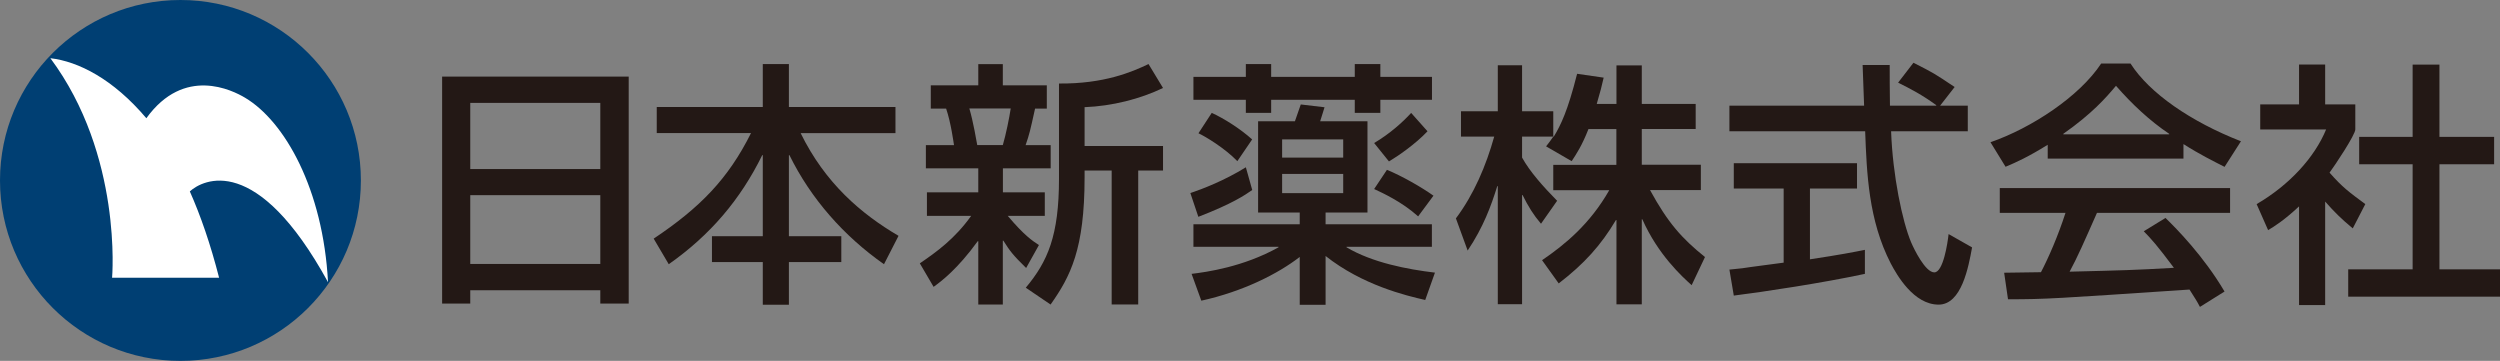
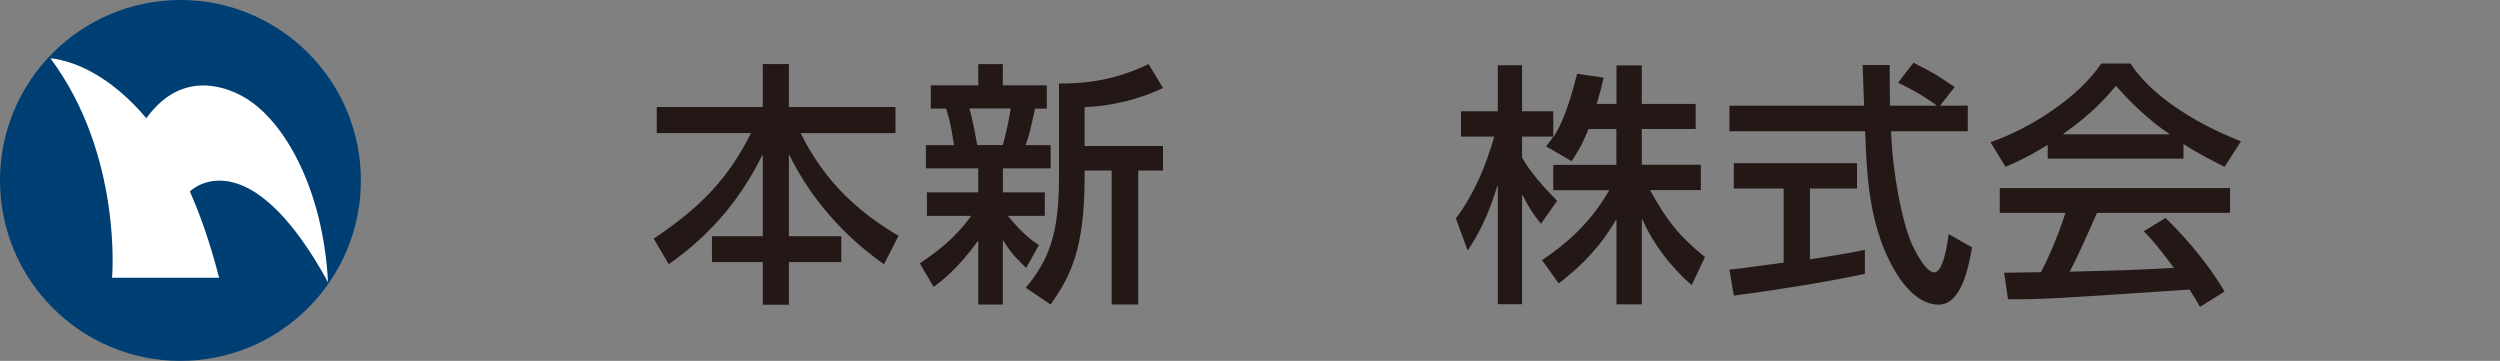
<svg xmlns="http://www.w3.org/2000/svg" id="_レイヤー_1" data-name="レイヤー_1" viewBox="0 0 285.27 41.18">
  <rect x="0" y="0" width="285.27" height="41.18" fill="#808080" stroke="none" />
  <defs>
    <style>
      .cls-1 {
        fill: #231815;
      }

      .cls-2 {
        fill: #fff;
      }

      .cls-3 {
        fill: #003f73;
      }
    </style>
  </defs>
-   <path class="cls-1" d="M53.66,11.74h14.84v7.55h-14.84v-7.55M50.45,34.64h3.21v-1.52h14.84v1.52h3.24V8.74h-21.29v25.9M53.66,22.27h14.84v7.85h-14.84v-7.85Z" />
  <path class="cls-1" d="M74.94,12.21h12.1v-4.9h2.98v4.9h12.16v2.98h-10.82c2.8,5.72,6.91,9.22,11.17,11.72l-1.66,3.24c-4.58-3.21-8.34-7.47-10.79-12.45h-.06v9.25h5.98v2.95h-5.98v4.87h-2.98v-4.87h-5.8v-2.95h5.8v-9.25h-.06c-2.51,5.1-5.95,9.13-10.67,12.45l-1.72-2.92c5.28-3.53,8.49-6.8,11.11-12.05h-10.76v-2.98Z" />
  <path class="cls-1" d="M115.33,12.38c-.15,1.02-.55,3-.9,4.17h-2.92c-.06-.35-.47-2.74-.9-4.17h4.72M106.52,32.74c.93-.67,2.74-2.04,5.05-5.22h.06v7.23h2.8v-7.29h.06c.76,1.2,1.08,1.63,2.6,3.12l1.46-2.62c-.73-.47-1.66-1.08-3.56-3.33h4.23v-2.68h-4.78v-2.74h5.45v-2.65h-2.86c.44-1.28.5-1.55,1.08-4.17h1.34v-2.65h-5.02v-2.42h-2.8v2.42h-5.42v2.65h1.75c.55,1.6.85,3.88.9,4.17h-3.21v2.65h5.98v2.74h-5.86v2.68h5.05c-1.87,2.62-3.94,4.11-5.86,5.42l1.57,2.68M131.05,7.31c-1.87.9-5.08,2.27-10.21,2.22v10.85c0,6.5-1.28,9.45-3.79,12.45l2.83,1.92c2.27-3.21,3.88-6.33,3.88-14.5v-.79h3.09v15.28h3.03v-15.28h2.83v-2.8h-8.95v-4.43c3.12-.12,6.33-.93,8.95-2.19l-1.66-2.74Z" />
-   <path class="cls-1" d="M153.27,15.91v2.07h-6.97v-2.07h6.97M148.31,34.78h2.95v-5.57c4.2,3.32,9.16,4.52,11.37,5.02l1.11-3.12c-3.18-.38-7.14-1.14-10.09-2.89v-.06h9.74v-2.57h-12.13v-1.34h4.78v-10.41h-5.4c.23-.76.38-1.17.5-1.6l-2.71-.32-.67,1.92h-4.2v10.41h4.75v1.34h-12.13v2.57h9.71v.06c-4.02,2.25-8.25,2.83-9.92,3.03l1.11,3.06c4.78-1.05,8.78-3.09,11.23-4.99v5.45M153.27,19.85v2.19h-6.97v-2.19h6.97M142.16,8.77h-5.98v2.62h5.98v1.49h2.89v-1.49h9.54v1.49h2.92v-1.49h5.89v-2.62h-5.89v-1.46h-2.92v1.46h-9.54v-1.46h-2.89v1.46M142.16,19.09c-2.45,1.52-4.96,2.48-6.33,2.94l.91,2.71c3.88-1.49,5.37-2.51,6.15-3.06l-.73-2.6M156.8,21.57c1.02.47,3.21,1.49,5.02,3.12l1.75-2.36c-1.34-.96-3.65-2.28-5.31-2.95l-1.46,2.19M136.76,15.21c.76.35,3,1.69,4.43,3.18l1.69-2.48c-1.37-1.23-3.21-2.39-4.61-3.03l-1.52,2.33M161.03,12.88c-.99,1.08-2.45,2.39-4.23,3.44l1.69,2.1c.99-.58,3.03-1.98,4.4-3.44l-1.87-2.1Z" />
  <path class="cls-1" d="M181.26,14.72c-.76,1.93-1.37,2.83-1.92,3.67l-2.92-1.69c.35-.44.5-.64.82-1.11h-3.56v2.39c.9,1.63,2.42,3.32,4,4.93l-1.84,2.62c-.87-1.02-1.46-1.98-2.1-3.27h-.06v12.45h-2.77v-13.47h-.06c-.7,2.25-1.58,4.67-3.38,7.35l-1.34-3.67c2.07-2.77,3.44-6.01,4.37-9.33h-3.79v-2.89h4.2v-5.25h2.77v5.25h3.56v2.89h.06c.79-1.31,1.58-2.89,2.66-7.17l3.03.44c-.18.82-.41,1.72-.79,3h2.25v-4.4h2.89v4.4h6.15v2.86h-6.15v4.08h6.74v2.89h-5.8c2.04,3.73,3.62,5.51,6.27,7.64l-1.52,3.21c-1.11-.99-3.85-3.5-5.63-7.52h-.06v9.71h-2.89v-9.62h-.06c-1.72,2.89-3.62,4.99-6.53,7.23l-1.9-2.65c2.62-1.78,5.48-4.14,7.67-7.99h-6.39v-2.89h7.2v-4.08h-3.18Z" />
  <path class="cls-1" d="M221.39,12.06h3.15v2.92h-8.75c.18,5.04,1.28,10.27,2.28,12.66.35.82,1.63,3.44,2.65,3.44s1.52-3.35,1.63-4.37l2.68,1.52c-.41,2.25-1.2,6.53-3.82,6.53-2.83,0-4.75-3.35-5.46-4.7-2.54-4.93-2.74-10.29-2.92-15.08h-15.49v-2.92h15.37c-.06-1.55-.15-4.17-.17-4.64h3.09c0,1.49,0,2.57.03,4.64h5.28v-.06c-1.6-1.17-2.89-1.84-4.35-2.57l1.75-2.27c2.3,1.17,2.36,1.2,4.7,2.77l-1.66,2.13M197.35,30.76c.73-.06,1.05-.12,1.46-.15.7-.12,3.97-.53,4.72-.64v-8.46h-5.69v-2.89h14.06v2.89h-5.37v8.08c3.35-.5,5.13-.85,6.27-1.08v2.74c-4.73,1.02-11.46,2.04-14.96,2.48l-.5-2.97Z" />
  <path class="cls-1" d="M235.44,15.33v-.06c3.27-2.3,4.84-4.08,6.01-5.48,1.81,2.07,3.82,3.97,6.07,5.48v.06h-12.08M253.84,33.27c-2.39-4.05-5.48-7.18-6.74-8.4l-2.48,1.52c.84.85,1.52,1.6,3.44,4.17-4.49.26-5.89.29-11.9.44.9-1.66,1.69-3.47,3.12-6.71h15.19v-2.83h-26.28v2.83h7.5c-.85,2.62-1.9,5.05-2.8,6.77-1.4.03-3.59.06-4.2.06l.44,3.03c4.43,0,5.42-.09,20.71-1.11.76,1.2.84,1.31,1.19,1.98l2.8-1.75M233.66,18.1h15.49v-1.66c1.78,1.14,3.47,1.98,4.69,2.6l1.87-2.92c-5.69-2.22-10.44-5.48-12.6-8.87h-3.35c-2.48,3.76-7.93,7.35-12.63,8.98l1.72,2.8c1.25-.52,2.6-1.14,4.81-2.51v1.58Z" />
-   <path class="cls-1" d="M265.32,34.81h-2.98v-11.26c-1.66,1.55-2.8,2.28-3.53,2.71l-1.31-2.97c3.76-2.19,6.62-5.34,7.93-8.52h-7.52v-2.86h4.43v-4.55h2.98v4.55h3.44v2.86c0,.61-2.33,4.11-2.94,4.93,1.49,1.69,2.19,2.19,4.08,3.59l-1.43,2.77c-1.34-1.11-2.13-1.9-3.15-3.06v11.81M275.3,7.37h3.06v8.25h6.24v3.12h-6.24v11.99h6.91v3.12h-17.32v-3.12h7.35v-11.99h-6.1v-3.12h6.1V7.37Z" />
  <path class="cls-3" d="M41.18,20.59c0,11.37-9.22,20.59-20.59,20.59S0,31.96,0,20.59,9.22,0,20.59,0s20.59,9.22,20.59,20.59h0Z" />
  <path class="cls-2" d="M5.74,6.63c8.27,11.09,7.05,25.06,7.05,25.06h12.21c-.99-3.86-2.12-7.11-3.34-9.85,1.49-1.35,7.64-4.48,15.77,10.36-.56-10.59-4.93-18.35-9.47-21.05-1.43-.85-6.94-3.65-11.26,2.34-3.8-4.49-7.77-6.48-10.96-6.85h0Z" />
</svg>